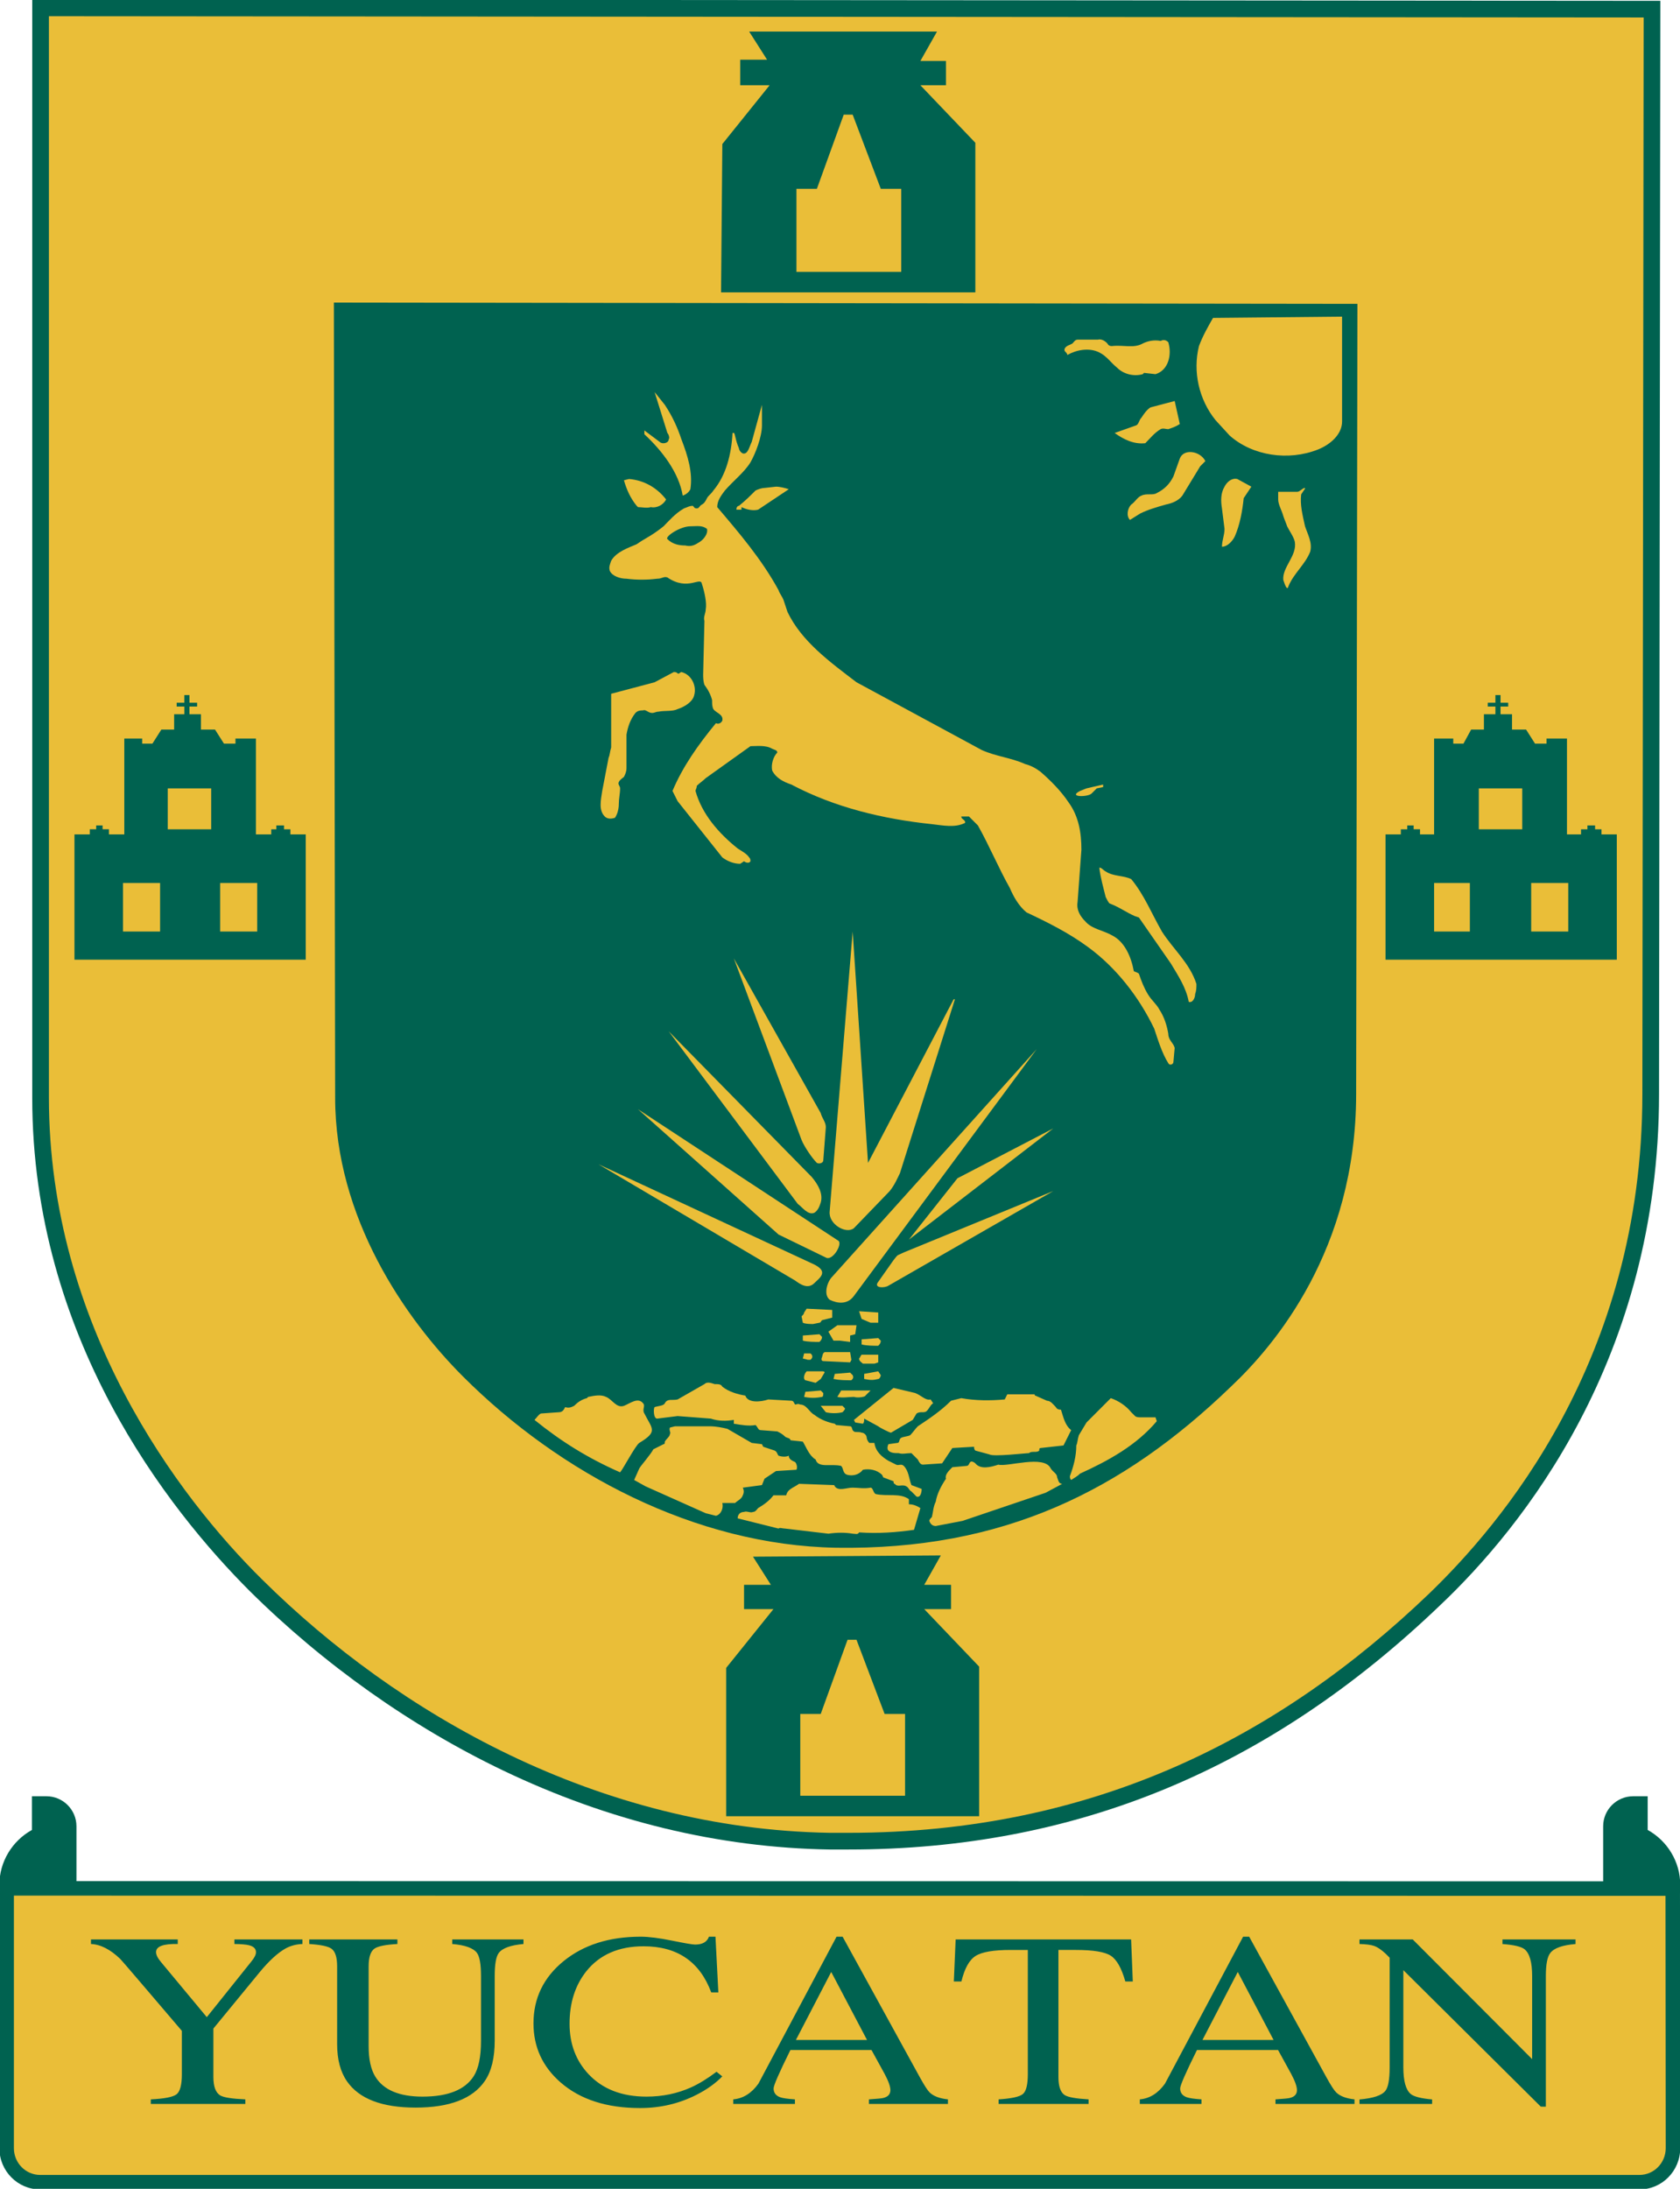
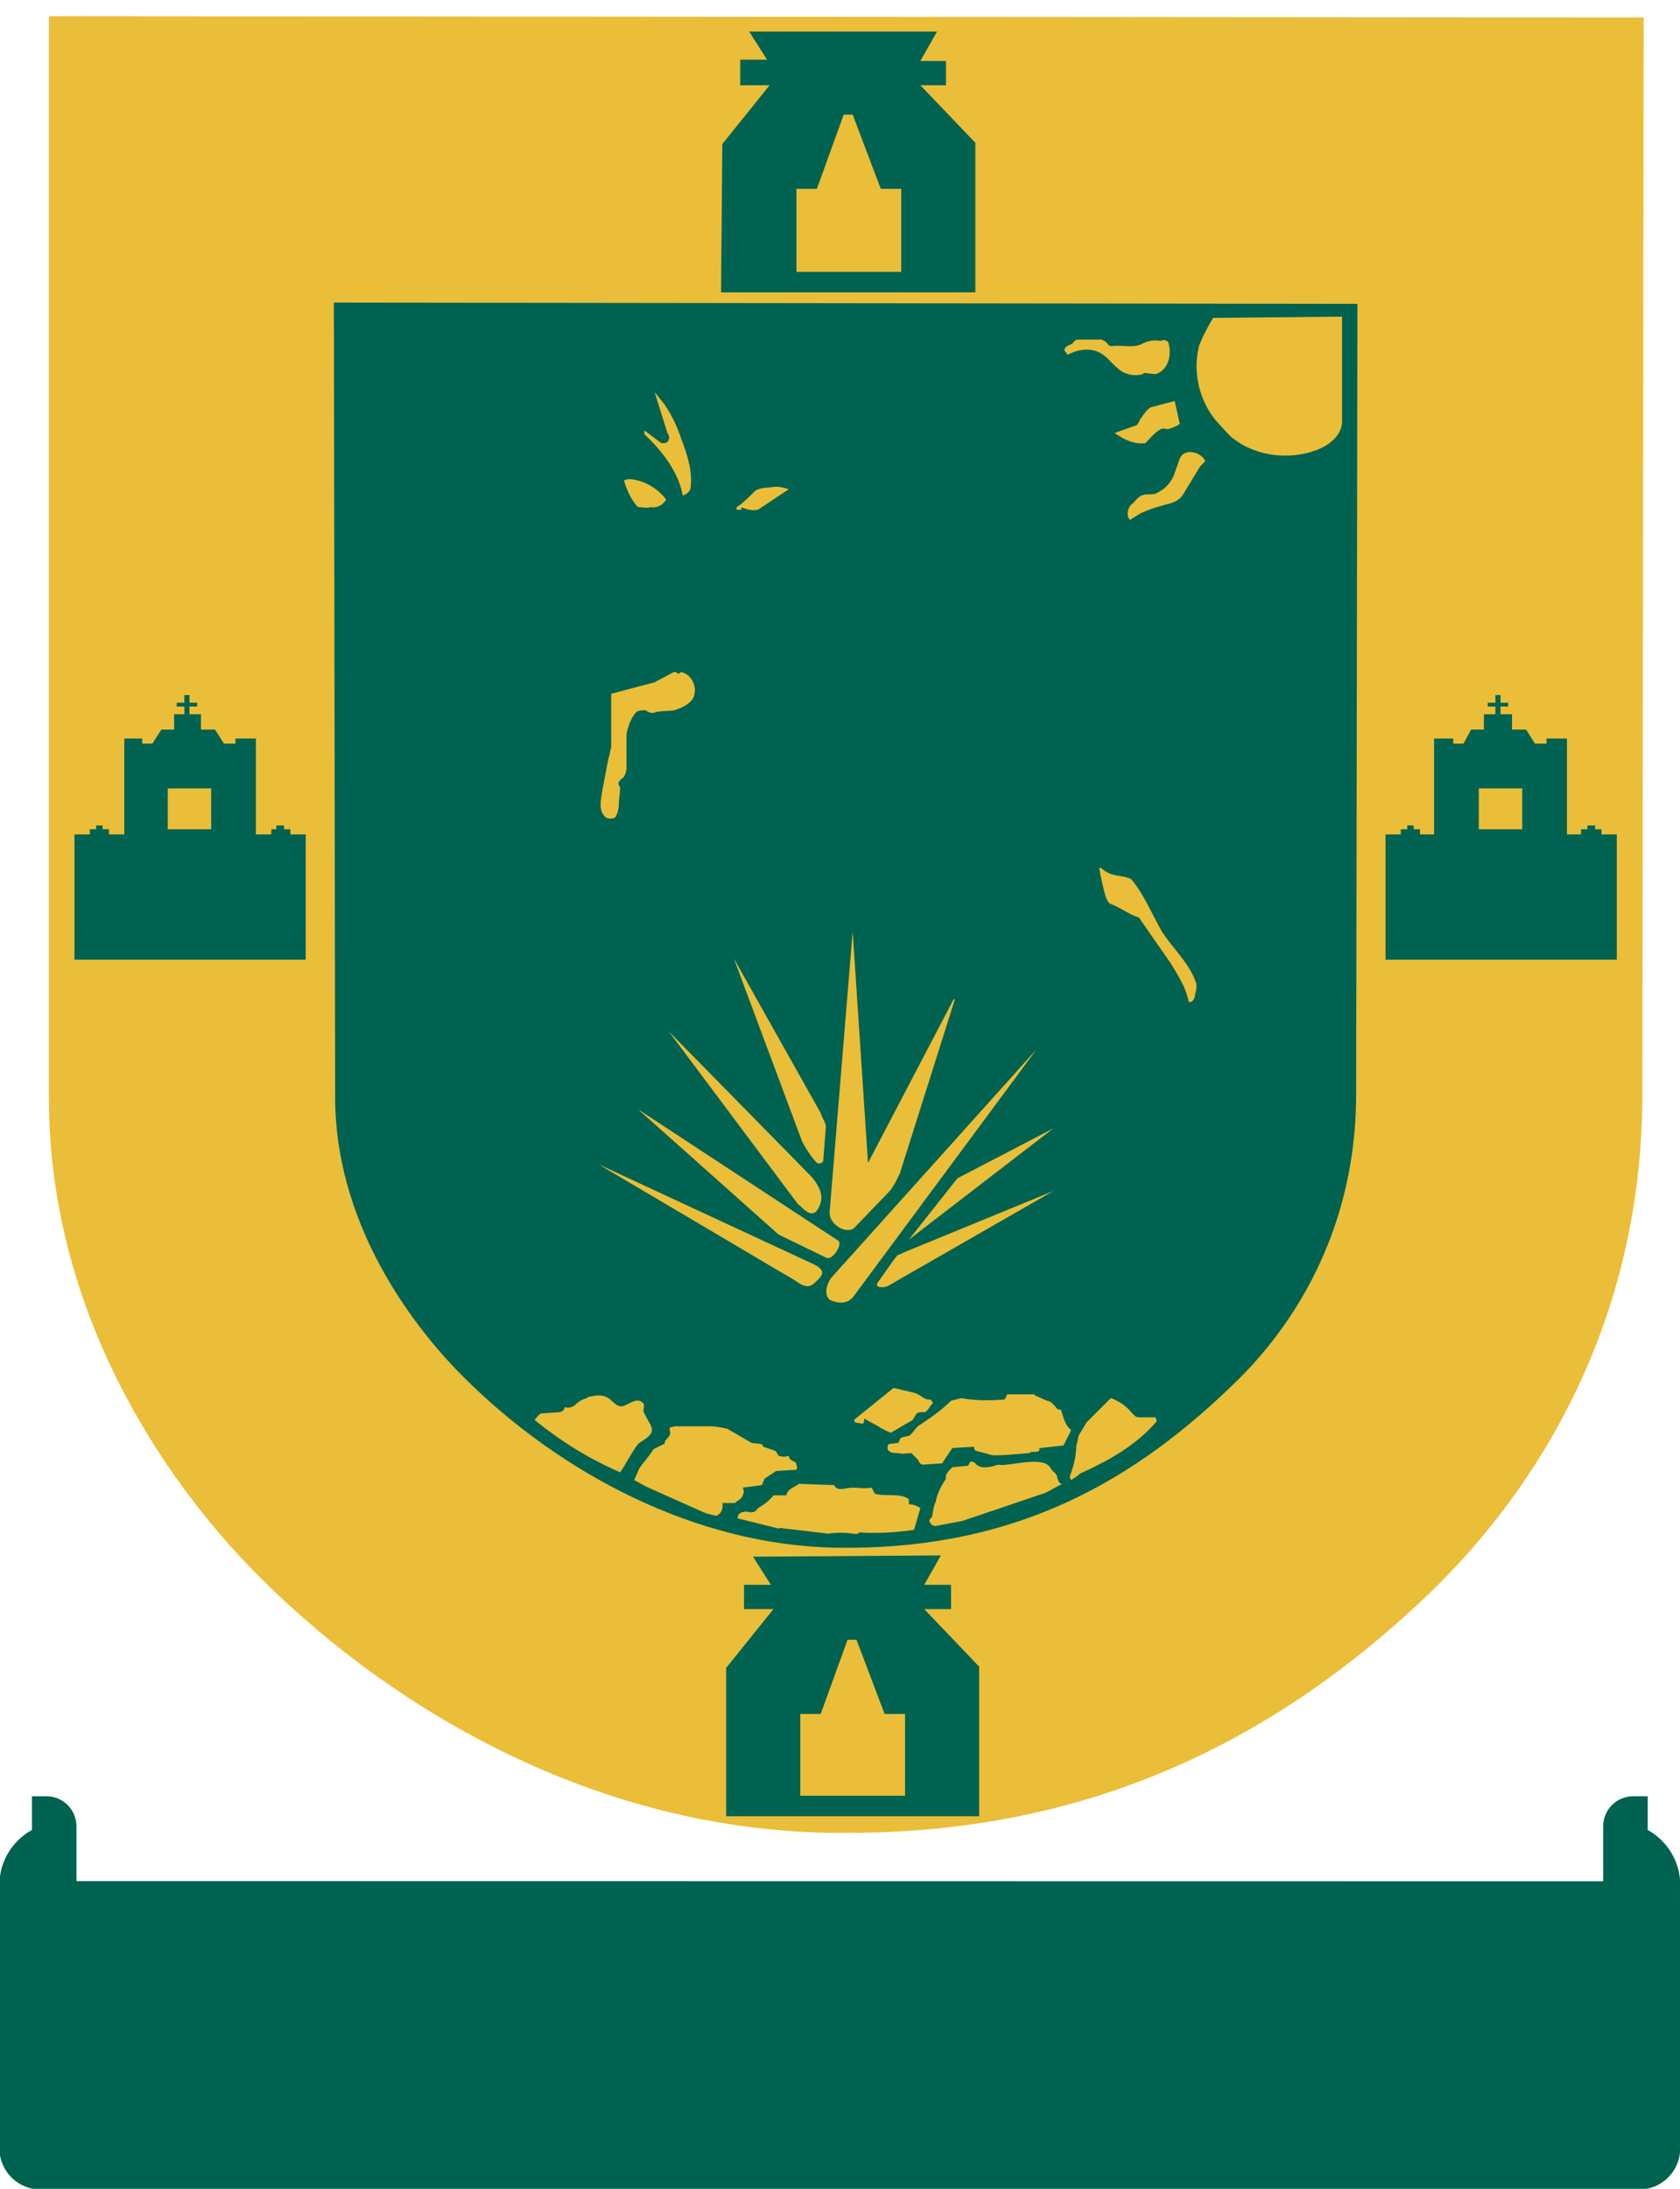
<svg xmlns="http://www.w3.org/2000/svg" width="350" height="455.805" version="1.0">
  <path d="M-414.593 282.328h-1.772v11.521c-6.78 3.745-11.131 10.931-11.131 18.685v90.15c0 7.766 6.247 14.084 13.926 14.084h547.142c7.678 0 13.925-6.318 13.925-14.084l-.077-86.963.077-3.187c0-7.755-4.352-14.941-11.132-18.687v-11.519h-4.961c-5.66 0-10.266 4.604-10.266 10.265v18.823c-3.508 0-518.766-.071-522.274-.071v-18.752c0-5.66-4.606-10.266-10.268-10.266h-3.189z" style="fill:#006250;fill-opacity:1;fill-rule:nonzero;stroke:none" transform="matrix(.609 0 0 .609 260.219 202.117)" />
-   <path d="m142.458 316.382-564.993-.078v86.381c0 5.018 4.034 9.125 8.965 9.125h547.142c4.929 0 8.965-4.106 8.965-9.125l-.078-86.302z" style="fill:#eabe38;fill-opacity:1;fill-rule:nonzero;stroke:none" transform="matrix(.609 0 0 .609 260.219 202.117)" />
  <path d="M-366.48 331.288v1.562c-4.954-.11-7.429.815-7.429 2.773 0 .938.586 2.097 1.763 3.477l15.603 18.762 15.261-19.055c1.04-1.267 1.56-2.314 1.56-3.145 0-1.211-.811-2.012-2.427-2.4-.999-.247-2.651-.383-4.956-.413v-1.562h23.281v1.562c-2.156.083-4.084.596-5.789 1.538-2.676 1.494-5.649 4.224-8.916 8.184l-15.764 19.192v16.541c0 3.291.793 5.405 2.385 6.345 1.208.691 4.06 1.133 8.552 1.326v1.562h-32.344v-1.562c4.675-.22 7.615-.801 8.818-1.741 1.204-.94 1.807-3.247 1.807-6.924v-14.758l-13.921-16.311c-4.36-5.1-6.729-7.844-7.107-8.235-3.425-3.298-6.78-5.017-10.066-5.156v-1.562h29.688zM-291.338 331.288v1.562c-4.05.222-6.667.75-7.854 1.582-1.328.942-1.99 2.969-1.99 6.077v27.258c0 4.495.762 7.976 2.285 10.444 2.803 4.551 8.188 6.826 16.155 6.826 8.691 0 14.526-2.329 17.505-6.992 1.66-2.607 2.493-6.628 2.493-12.068v-22.183c0-3.994-.461-6.628-1.384-7.908-1.265-1.663-4.084-2.676-8.459-3.037v-1.562h24.375v1.562c-4.409.388-7.229 1.414-8.459 3.076-.923 1.221-1.384 3.838-1.384 7.854v22.151c0 5.874-1.125 10.459-3.376 13.755-4.155 6.069-12.048 9.102-23.682 9.102-11.494 0-19.319-2.991-23.472-8.977-2.251-3.24-3.376-7.478-3.376-12.717V340.497c0-3.074-.637-5.083-1.907-6.025-1.133-.83-3.674-1.372-7.625-1.621v-1.562h30.156zM-208.109 330.35c2.732 0 6.304.449 10.713 1.348 4.409.898 7.046 1.345 7.913 1.345 2.49 0 4.062-.896 4.719-2.693h2.231l.986 19.062-2.439-.017c-3.909-10.508-11.621-15.764-23.14-15.764-8.477 0-14.995 2.837-19.561 8.506-3.84 4.814-5.759 10.801-5.759 17.964 0 6.917 2.178 12.683 6.538 17.302 4.807 5.09 11.396 7.634 19.766 7.634 5.464 0 10.532-1.045 15.203-3.135 2.698-1.211 5.62-2.998 8.767-5.364l1.973 1.577c-2.354 2.407-5.276 4.495-8.767 6.265-5.95 3.042-12.4 4.563-19.351 4.563-11.416 0-20.476-2.915-27.185-8.75-6.191-5.391-9.287-12.122-9.287-20.195 0-8.596 3.423-15.686 10.271-21.272 6.848-5.583 15.652-8.376 26.409-8.376zM-130.688 365.663l-12.249-23.257-12.083 23.257h24.332zm-45.757 21.875v-1.562c3.389-.303 6.257-2.1 8.611-5.388.068-.11 1.592-2.969 4.565-8.579l22.153-41.658h2.076l26.457 48.14c1.526 2.759 2.637 4.468 3.33 5.127 1.318 1.27 3.398 2.056 6.245 2.358v1.562h-27.031v-1.562c2.861-.193 4.463-.344 4.807-.457 1.689-.386 2.534-1.282 2.534-2.693 0-1.243-.649-3.081-1.946-5.513l-4.512-8.213h-27.747c-3.831 7.732-5.745 12.109-5.745 13.135 0 1.44.728 2.439 2.188 2.993.869.332 2.571.581 5.107.747v1.562h-21.094zM-100.367 331.288h60.024l.571 14.375h-2.554c-1.287-4.563-2.947-7.5-4.978-8.813-2.034-1.311-6.021-1.968-11.963-1.968h-5.942v43.428c0 3.232.725 5.305 2.175 6.216 1.14.718 3.853 1.201 8.137 1.45v1.562h-30.781v-1.562c4.434-.276 7.207-.891 8.325-1.843 1.116-.952 1.675-3.225 1.675-6.816v-42.434h-5.913c-5.811 0-9.795.684-11.956 2.051-2.163 1.367-3.779 4.277-4.851 8.73h-2.593l.623-14.375zM8.393 365.663l-12.249-23.257-12.083 23.257H8.393zm-45.757 21.875v-1.562c3.389-.303 6.257-2.1 8.611-5.388.068-.11 1.592-2.969 4.565-8.579L-2.034 330.35H.041l26.458 48.14c1.526 2.759 2.637 4.468 3.33 5.127 1.318 1.27 3.398 2.056 6.245 2.358v1.562H9.043v-1.562c2.861-.193 4.463-.344 4.807-.457 1.689-.386 2.534-1.282 2.534-2.693 0-1.243-.649-3.081-1.946-5.513l-4.512-8.213h-27.747c-3.831 7.732-5.745 12.109-5.745 13.135 0 1.44.728 2.439 2.188 2.993.869.332 2.571.581 5.107.747v1.562h-21.094zM37.78 386.002c4.663-.388 7.617-1.372 8.862-2.949.967-1.218 1.45-3.892 1.45-8.018v-37.502l-1.387-1.389c-1.462-1.343-2.742-2.214-3.838-2.612-1.096-.398-2.793-.625-5.088-.679v-1.565H55.991l40.852 40.935v-28.438c0-4.678-.864-7.722-2.59-9.136-1.143-.913-3.665-1.506-7.566-1.785v-1.577h25v1.575c-4.48.361-7.361 1.384-8.645 3.069-1.008 1.274-1.511 3.887-1.511 7.839v44.705l-1.736-.017-47.014-46.672v33.22c0 4.663.837 7.703 2.512 9.119 1.094.916 3.538 1.541 7.332 1.873v1.541H37.78v-1.536z" style="fill:#006250;fill-opacity:1;fill-rule:nonzero;stroke:none" transform="matrix(.609 0 0 .609 260.219 202.117)" />
-   <path d="M-416.26-330.271V43.476c0 82.029 46.609 140.89 74.391 168.676 25.388 25.153 55.333 46.357 86.605 61.327 36.213 17.334 73.817 26.439 111.768 27.059h6.587c77.444 0 143.619-27.329 202.308-83.551 27.95-26.445 74.855-84.335 74.855-174.822l.441-373.768-556.954-.442v1.773z" style="fill:#006250;fill-opacity:1;fill-rule:evenodd;stroke:none" transform="matrix(.609 0 0 .609 260.219 202.117)" />
  <path d="M-410.557 43.476v-369.813l545.546.435-.439 368.067c0 91.36-48.955 147.757-73.003 170.923-51.143 48.955-114.524 81.743-198.455 81.743h-6.558c-79.123-1.311-147.751-40.649-194.086-86.553-28.851-28.412-73.005-86.991-73.005-164.803z" style="fill:#eabe38;fill-opacity:1;fill-rule:evenodd;stroke:none" transform="matrix(.609 0 0 .609 260.219 202.117)" />
  <path d="M-312.637 43.476c0 41.094 24.042 75.63 43.712 95.297 33.223 33.22 79.558 57.701 127.643 58.573 56.832.878 97.921-19.235 135.071-55.074C8.66 128.285 36.634 95.497 36.634 42.165l.439-270.148-350.148-.436.438 271.896z" style="fill:#006250;fill-opacity:1;fill-rule:evenodd;stroke:none" transform="matrix(.609 0 0 .609 260.219 202.117)" />
-   <path d="M-170.569-173.778c-2.188 3.499-5.682 6.122-8.742 9.617-1.313 1.748-2.623 3.497-2.623 5.683 7.432 8.742 15.3 17.924 20.983 28.414.436 1.311 1.31 2.185 1.749 3.495l1.31 3.937c4.808 10.052 14.425 17.046 23.604 24.042l42.841 23.167c4.805 2.186 10.056 2.624 14.861 4.809 1.755.436 3.496 1.31 5.247 2.623 3.499 3.06 6.995 6.558 9.614 10.488 3.499 4.809 4.373 10.495 4.373 16.175l-1.311 17.924c-.435 2.62.872 4.808 2.627 6.556 2.183 2.621 6.118 3.059 9.177 4.809 4.37 2.188 6.558 7.429 7.434 12.243.867.432 1.306.432 1.743.872.879 2.621 1.75 4.81 3.059 6.99 1.316 2.188 3.059 3.499 3.938 5.247 1.748 2.627 2.622 5.686 3.059 8.306 0 2.188 1.75 3.06 2.183 4.81l-.432 4.808c0 .878-1.311 1.311-1.75.439-2.183-3.499-3.499-7.869-4.81-11.805-5.247-10.927-13.113-20.983-22.73-27.979-6.56-4.803-13.547-8.301-20.981-11.798-2.622-2.189-4.373-5.249-5.681-8.308-3.938-6.99-6.997-14.425-10.935-21.418l-3.059-3.062H-98.442c0 .876.876.876 1.311 1.748v.439c-3.491 1.749-7.429.874-11.367.436-16.614-1.747-33.22-5.683-48.084-13.551-2.62-.874-5.244-2.185-6.558-4.808-.435-2.184.439-4.808 1.749-6.119 0-.875-.874-.875-1.749-1.31-2.184-1.313-5.244-.877-7.429-.877l-15.299 10.93c-.875.875-2.185 1.747-3.06 2.624 0 .872-.439 1.31-.439 1.749 2.185 7.868 7.868 14.426 14.425 19.673 1.313.872 3.059 1.742 3.934 3.059.438.433.438.872.438 1.309-.438.872-1.749.435-2.188 0l-1.31.872c-2.185 0-4.37-.872-6.119-2.181l-15.3-19.237-1.749-3.495c3.498-8.307 8.743-15.739 14.861-23.171.875.439 1.749 0 2.188-.871.436-2.188-2.188-2.627-3.06-3.937-.439-.875-.439-1.749-.439-3.059-.436-1.749-1.31-3.499-2.624-5.248-.436-1.31-.436-2.62-.436-3.495l.436-18.359c-.436-1.31.439-2.623.439-3.937.436-2.182-.439-6.119-1.313-8.739-.436-2.623-4.809 2.62-11.802-2.188-1.31-.436-1.749.438-3.498.438-3.495.436-6.993.436-10.489 0-2.188 0-4.811-.874-5.683-2.624-.438-1.313 0-2.185.436-3.495 1.749-3.062 5.683-4.373 8.743-5.686 3.059-2.184 4.808-2.62 9.182-6.119 1.748-1.749 3.933-4.37 6.993-6.119 1.31-.438 1.749-.874 3.059-.874.439.436.439.874 1.313.874.875 0 .875-.874 1.746-1.313.874-.436 1.313-1.31 1.749-2.184.438-.875 1.312-1.311 2.188-2.623 4.37-5.245 6.119-12.241 6.555-19.67h.439c.436 0 .436 2.185 1.749 5.244 0 .436.436 1.313 1.31 1.749 1.749.436 2.185-2.184 3.059-3.934l3.499-12.676v6.993c0 3.933-2.186 9.616-3.935 12.676zM-195.485 152.321l-6.996.878c-1.31 0-1.31-3.497-.872-3.937 1.31-.432 3.06-.432 3.495-1.304.874-1.755 2.623-.879 4.372-1.316l9.178-5.243c.875-.876 2.188-.438 3.499 0 1.31 0 2.184 0 2.624.873 2.184 1.748 5.244 2.626 7.867 3.059.875 2.627 5.245 2.188 7.868 1.311l7.868.437c.875 0 .875.879 1.313 1.311.436 0 .875-.432 1.749 0 2.184 0 3.06 2.627 4.808 3.499 2.185 1.748 4.808 2.627 6.993 3.059l.436.439 4.808.432c.875 0 .439 1.316 1.313 1.754.433.435 1.749 0 2.621.435.872 0 1.748.872 1.748 1.748 0 .439.439 1.311.879 1.75h1.742c.439 3.057 2.626 4.807 4.814 6.118.872.437 1.743.87 2.622 1.31.876.438 1.748-.439 2.62.438 1.748 1.749 1.748 4.376 2.62 6.556l3.499 1.311c0 1.311-.437 3.06-1.743 2.627l-1.755-1.755c-.872-.432-.872-1.304-1.743-1.743-1.316-.876-3.059.439-3.936-.876-.439 0-.439-.439-.439-.872l-3.499-1.311-.432-.876c-1.748-1.75-4.368-2.183-6.558-1.75-1.309 1.75-3.496 2.189-5.246 1.75-1.746-.439-1.31-2.183-2.185-3.06-3.498-.878-7.867.878-8.742-2.183-2.184-1.316-3.06-3.936-4.372-6.123l-3.935-.433c-.436 0-.436-.438-.436-.438-.438-.439-1.31-.439-1.748-.879-.875-.872-1.749-1.309-2.625-1.743l-5.683-.438c-.874 0-.874-.878-1.746-1.748-2.188.432-4.808 0-7.432-.439v-1.311c-2.624.439-5.247.439-7.869-.438l-11.365-.878z" style="fill:#eabe38;fill-opacity:1;fill-rule:evenodd;stroke:none" transform="matrix(.609 0 0 .609 260.219 202.117)" />
  <path d="M-164.885-311.476h-9.182v8.745h10.056l-16.174 20.106-.439 50.711h86.99v-51.147l-18.799-19.67h8.75v-8.306h-8.75l5.686-10.056h-64.26l6.122 9.617zM-163.575 210.029h-9.182v8.307h10.056l-16.174 20.105v50.712h86.552v-51.145l-18.794-19.672h9.177v-8.307h-9.177l5.681-10.056-64.257.439 6.119 9.617zM81.658-90.285h2.62v2.624h-3.931v5.247h-4.37l-2.627 4.808h-3.491v-1.748h-6.555v32.784h-4.817v-1.75H56.304v-1.31h-2.188v1.31h-2.188v1.75h-5.242V-3.73h79.116v-42.84h-5.239v-1.75h-2.188v-1.31h-2.627v1.31h-2.183v1.75h-4.81v-32.784h-6.99v1.748h-3.936l-3.059-4.808h-4.81v-5.247h-3.936v-2.624h2.627v-1.31h-2.627v-2.623h-1.75v2.623h-2.62v1.31zM-366.842-90.285h2.623v2.624h-3.499v5.247h-4.372l-3.06 4.808h-3.499v-1.748h-6.119v32.784h-5.244v-1.75h-2.185v-1.31h-2.188v1.31h-2.185v1.75h-5.245V-3.73h79.12v-42.84h-5.245v-1.75h-2.188v-1.31h-2.621v1.31h-1.749v1.75h-5.248v-32.784h-6.993v1.748h-3.934l-3.06-4.808h-4.808v-5.247h-3.934v-2.624h2.621v-1.31h-2.621v-2.623h-1.749v2.623h-2.623v1.31z" style="fill:#006250;fill-opacity:1;fill-rule:evenodd;stroke:none" transform="matrix(.609 0 0 .609 260.219 202.117)" />
  <path d="m-155.269 105.992-67.321-39.784 73.44 34.098c5.683 2.627 2.185 4.81.439 6.558-2.188 2.188-4.808.432-6.558-.872zM-142.593 104.676l69.942-77.807-62.509 84.365c-2.188 3.059-5.684 2.621-8.307 1.316-2.185-1.755-.874-6.125.874-7.874zM-209.036 47.413l68.629 45.026c1.313 1.311-2.186 6.996-4.37 5.68l-16.175-7.861-48.084-42.844zM-75.271 165.003c-1.316 0-12.246 1.311-13.555.433l-4.81-1.305c-.432-.439-.432-.876-.432-1.316l-7.434.439-3.499 5.24-6.558.439c-.876 0-1.311-.873-1.75-1.744l-2.188-2.188c-1.743 0-3.059.433-4.363 0-1.316 0-2.627 0-3.499-.872-.437-.439-.437-1.316 0-2.192l3.059-.432c.872 0 .439-1.311 1.311-1.75.872-.439 2.188-.439 3.059-.876.872-.872 1.748-2.183 2.62-3.06 3.938-2.621 7.871-5.242 11.367-8.74l3.499-.876c4.807.876 10.056.876 14.863.439l.872-1.744h9.18c.437 0 0 .433.437.433l3.938 1.748c1.311 0 2.18 1.311 3.059 2.183.439.876 1.311.876 1.748.876.872 2.622 1.311 5.249 3.494 6.997l-2.622 5.24-7.866.879c-.432 0-.432.437-.432.876-.879.872-2.627 0-3.499.872zM-153.958 175.492l11.802.437c.439 0 .439.439.439.439 1.31 1.743 3.934.439 6.119.439 1.748 0 3.931.432 6.123 0 .872 0 .872 1.743 1.744 2.183 3.938.876 8.306-.439 11.365 1.748v1.749c1.311 0 2.627.438 3.933 1.311l-2.183 7.429c-6.118.876-12.236 1.316-18.795.876-.439.876-1.316.439-2.188.439-2.621-.439-5.245-.439-8.304 0l-14.863-1.75c-.875 0-1.749-.437-2.186 0l-13.99-3.496c0-1.311.875-2.189 2.185-2.189.874-.438 2.188.438 3.063 0 .874 0 1.31-.872 1.746-1.31 2.188-1.311 3.937-2.621 5.247-4.371h4.373c.436-2.188 2.621-2.62 4.37-3.936zM-121.613 98.996c1.755-2.188.879-1.316 3.499-2.62l51.143-20.99-56.384 32.349c-1.316.879-5.247.879-3.496-1.311l5.239-7.428zM-184.558 155.82c2.185 0 4.373.438 6.122.878l8.303 4.81 3.499.432.435.876 3.935 1.316c.874.432.874 1.305 1.313 1.743 1.31.439 2.624.439 3.495 0 0 1.316 1.313 1.75 2.188 2.188.436.433.875 1.749.436 2.621l-6.993.439-3.934 2.627-.874 2.18-6.558.879c.436.872.436 1.743 0 2.62-.436 1.311-1.749 1.75-2.623 2.621h-4.37c.436 1.75-.439 3.938-2.188 4.376l-3.495-.878-20.547-9.178-3.934-2.188 1.749-3.931c.439-.878 3.934-4.814 4.808-6.559l3.499-1.753c.436 0 .436-.432.436-.872.438-.872 1.748-1.75 1.748-2.622.436-.437-.436-1.31 0-2.188l1.749-.438h11.802zM-198.545 20.745l48.959 49.838c2.185 2.622 3.934 5.682 3.06 8.741-.439 1.309-.875 2.62-2.185 3.496-2.188.879-3.936-1.748-5.683-3.059l-44.151-59.016zM-6.643-182.959l-4.81-5.244c-5.679-6.993-7.866-16.61-5.679-25.353 1.304-3.498 3.059-6.558 4.802-9.62l44.153-.436v35.845c0 4.373-3.931 7.87-8.308 9.617-10.054 3.937-22.292 2.188-30.159-4.808zM-66.972 53.97l-49.395 38.029 16.614-20.983 32.781-17.046zM-85.766 168.935c3.059.876 15.737-3.499 17.925 1.316.869 1.311 2.188 1.743 2.188 3.059.437.872.437 2.183 1.743 2.183l-5.681 3.059-28.411 9.615-9.18 1.755c-.876 0-1.753-.437-2.188-1.755 0-.437.435-.869.872-1.309.439-1.749.439-3.492 1.316-5.248.435-2.62 1.746-5.242 3.499-7.861-.437-1.316.867-2.627 2.183-3.938l4.807-.438c.872 0 .872-.878 1.311-1.311.439-.437 1.316 0 1.748.433 1.75 2.188 5.249 1.316 7.869.439zM-143.467 82.383l7.869-95.731 5.247 79.116 29.29-55.945h.439l-18.804 59.443c-.872 1.749-1.748 3.938-3.496 6.119l-12.238 12.677c-2.624 2.194-8.743-1.305-8.307-5.68zM-208.6 161.507c-1.31.869-5.682 9.176-6.558 10.055-10.928-4.808-20.108-10.494-29.287-17.925.875-.876 1.31-1.748 2.184-2.188l6.119-.432c1.313 0 1.749-.879 2.189-1.755 1.31.439 2.184 0 3.059-.432 1.31-1.311 2.624-2.188 4.37-2.627l.438-.432c2.185-.439 4.37-.873 6.119 0 2.186.872 3.499 3.931 6.122 3.059 2.185-.872 4.808-3.059 6.555-.872.874.872-.436 2.18.438 3.491 2.623 5.248 4.809 6.124-1.749 10.057zM-153.52 254.183h6.993l9.178-25.36h3.06l9.616 25.36h6.997v27.972h-35.844V254.183zM-154.833-267.323h6.993l9.182-25.355h3.06l9.615 25.355h6.997v28.412h-35.847v-28.412zM-61.286-213.994l.872-.436c.439-.439.879-1.31 1.75-1.31h6.997c1.311-.439 3.059.871 3.491 1.746.439.438.879.438 1.316.438 3.938-.438 7.434.875 10.496-.874 1.741-.875 3.928-1.31 6.118-.875.872-.436 1.743-.436 2.62.435 1.311 4.373 0 9.617-4.375 10.931l-3.931-.439-.432.439c-3.062.874-6.558 0-8.745-2.186-2.188-1.748-3.499-3.937-6.125-5.247-3.494-1.749-7.864-.875-10.923.874 0-.435-.437-.874-.876-1.313-.439-.87.439-1.746 1.748-2.184zM-37.683-18.155l-1.309-.439c-3.059-1.309-5.247-3.06-8.745-4.37-.439-.438-.872-1.316-1.304-2.188-.879-3.497-1.755-6.556-2.195-10.049.879 0 1.316.872 2.195 1.304 2.62 1.757 6.118 1.317 8.738 2.626 4.37 5.249 6.995 11.805 10.493 17.924 3.933 6.119 9.619 10.928 11.802 17.917 0 1.318 0 2.188-.439 3.499 0 1.316-.872 3.06-2.183 2.627-.876-4.808-3.499-8.746-6.118-13.114l-10.935-15.736zM-221.276-61.431l2.185-11.366c.438-.878.438-2.188.874-3.498v-18.359l14.864-3.934 6.555-3.499c.438 0 .875 0 1.313.439.436.435.875-.439 1.311-.439 3.497.874 5.247 4.808 4.372 7.868-.439 2.188-3.06 3.934-5.683 4.808-1.749.875-4.372.439-6.557.875-.875 0-1.31.436-2.186.436-1.312 0-2.188-1.31-3.062-.872-.872 0-1.746 0-2.621.872-1.749 2.188-2.624 4.808-3.06 7.435v11.363c0 1.313-.438 2.186-.874 3.062-.438.436-1.313.872-1.749 1.747-.438.874.436 1.313.436 2.184 0 1.749-.436 3.499-.436 5.247 0 1.75-.438 3.499-1.313 4.809-1.31.438-2.62.438-3.494-.438-2.189-2.185-1.315-5.681-.875-8.74zM-144.777 53.531l-.875 11.366c0 .872-1.313 1.311-2.188.872-1.746-1.741-4.37-5.679-5.244-7.86l-23.168-62.078 29.725 52.893c.436 1.75 1.749 3.059 1.749 4.807zM-58.227 158.88l2.627-4.364 8.303-8.313c2.62.876 5.247 2.627 6.995 4.814.439.432.876.872 1.311 1.304.432.439 1.309.439 2.188.439h4.802l.437 1.316c-6.995 8.3-16.611 13.549-26.228 17.917-.872.878-1.743 1.316-3.059 2.188-.435-.432-.435-.872-.435-1.31 1.311-3.499 2.188-6.997 2.188-10.496.435-.869.435-2.18.872-3.496zM-25.876-168.969l2.188-6.119c1.304-3.498 6.99-2.623 8.738.875l-1.748 1.749-6.118 10.052c-1.311 1.749-3.499 2.624-5.686 3.06-3.062.875-6.121 1.749-8.74 3.063-1.316.872-2.183 1.31-3.499 2.185-1.309-1.313-.876-3.934.439-5.248 1.311-.874 2.183-2.623 3.499-3.06 1.743-.874 3.931 0 5.239-.874 2.627-1.31 4.377-3.06 5.688-5.683zM-121.613 142.704l7.434 1.755c2.183.872 3.499 2.62 5.244 2.183l.876 1.316c-.876.432-1.311 1.743-2.183 2.62-.876.872-2.192 0-3.499.872l-1.316 2.188-7.429 4.371c-.437 0-3.931-1.75-4.368-2.189l-4.815-2.621c0 .878 0 1.317-.435 1.749l-2.625-.432-.433-.879 13.547-10.933zM-45.981-183.83l7.422-2.623c.876-.436.876-1.749 1.755-2.624.872-1.31 1.743-2.621 3.059-3.498l8.301-2.183 1.755 7.868c-1.316.872-2.627 1.31-3.938 1.749-.876 0-1.748-.439-2.62 0-2.19 1.31-3.499 3.06-5.247 4.808-3.933.436-7.429-1.312-10.488-3.497zM-165.76-165.036l3.934-.436c1.31 0 3.06.436 4.37.875l-10.491 6.993c-1.746.436-3.935 0-5.681-.874v.874h-1.749c0-.874.436-1.31.875-1.31 2.184-1.75 3.933-3.499 5.682-5.247.872-.436 2.186-.875 3.06-.875zM-203.353-197.819l3.495 4.373c2.623 3.934 4.372 7.867 5.683 11.802 2.184 5.683 3.933 11.366 3.059 17.048-.436.875-1.311 1.749-2.621 2.184-1.313-7.867-6.996-15.299-13.115-20.982v-1.31l5.245 3.933c.874.875 3.062.438 3.062-.874.436-.436 0-1.749-.438-2.185l-4.37-13.989zM-369.902-48.32V-62.309h14.861v13.989h-14.861zM78.597-48.32V-62.309h14.861v13.989H78.597zM-213.844-167.656l1.746-.439c5.247.439 9.617 3.06 12.679 6.996-.874 1.746-3.062 3.06-5.247 2.621-1.31.438-3.059 0-4.37 0l-.439-.436c-2.184-2.624-3.495-5.684-4.37-8.743z" style="fill:#eabe38;fill-opacity:1;fill-rule:evenodd;stroke:none" transform="matrix(.609 0 0 .609 260.219 202.117)" />
-   <path d="M-198.983-147.551c1.749 1.749 3.934 2.188 6.121 2.188 1.747.436 3.06 0 4.371-.874 1.748-.875 3.497-3.06 3.059-4.809-1.749-1.313-3.495-.875-5.683-.875-3.495 0-8.742 3.499-7.868 4.37z" style="fill:#006250;fill-opacity:1;fill-rule:evenodd;stroke:none" transform="matrix(.609 0 0 .609 260.219 202.117)" />
-   <path d="M-351.979-13.347v-16.613h12.677v16.613h-12.677zM-385.202-13.347v-16.613h12.677v16.613h-12.677zM96.516-13.347v-16.613h12.681v16.613H96.516zM63.304-13.347v-16.613h12.234v16.613H63.304zM-129.475 143.582l-1.755 1.749c0 .439-2.62.872-3.929.439-1.749 0-3.934.432-5.684 0l1.31-2.189h10.058zM18.709-164.16l-.872 1.312c-.439 3.495.439 6.994 1.311 10.928.872 2.624 2.62 5.684 1.748 8.743-1.748 4.371-5.679 7.431-7.434 11.801-.439 1.749-1.311-.872-1.743-2.185-.439-4.373 4.802-8.304 3.931-13.112-.432-1.749-1.748-3.499-2.627-5.248-.432-1.31-.872-2.184-1.304-3.498-.439-1.749-1.755-3.934-1.755-5.681v-2.623h6.558c.876 0 1.755-1.313 2.627-1.313 0 .439-.439.875-.439.875zM-8.393-151.046l-.876-6.993c-.432-2.624-.432-5.247.876-7.432.879-1.749 2.622-3.062 4.37-2.624l4.81 2.624-2.622 3.934c-.439 4.37-1.316 9.178-3.059 13.115-.876 1.749-2.62 3.495-4.375 3.495 0-2.186.876-3.935.876-6.119zM-153.084 118.229l.436-.439c.438-.437.438-.87.438-.87l.874-1.311 8.742.433v2.627l-3.497.872c-.436.439-.436.872-.875.872l-2.185.439c-.874 0-2.623 0-3.497-.439l-.436-2.183zM-145.216 130.467h8.743l.439 2.622-.439.876-9.178-.439c-.438 0-.874-.437-.438-1.309.438-1.75.438-1.311.874-1.75zM-143.903 123.471l3.059-2.183h6.555l-.438 3.059-1.747.439v2.183l-3.495-.433h-2.188l-1.746-3.065zM-49.919-63.62v.875l-2.188.436-1.748 1.749c-1.311 1.31-8.303 1.31-3.938-.872l2.192-.878 5.681-1.31zM-139.094 148.83l.875.872c0 .437-.438.876-.875 1.316-1.749.432-3.937.432-5.682 0l-1.749-2.188h7.432zM-126.853 116.919v3.492h-2.623l-3.064-1.305-.872-2.626 6.558.438zM-151.335 137.024h5.245c.438 0 .874 0 .874.439l-1.31 2.181-1.749 1.316-3.498-.878c-.874-.438-.436-2.183.438-3.059zM-132.539 131.346h5.687v2.62l-1.318.439h-3.932c-.437-.439-1.309-.879-1.309-1.75.438-.437.438-.872.872-1.309zM-136.474 137.464l.875.876c.438.872 0 1.305-.436 1.743-2.186 0-3.935 0-6.122-.438l.439-1.744 5.244-.437zM-146.526 143.582l.874.878c0 .438 0 1.311-.438 1.311-2.185.432-3.934.432-6.119 0l.436-1.75 5.247-.438zM-126.853 125.658l.869.878c0 .872-.432 1.31-.869 1.749-1.751 0-3.939 0-5.687-.439v-1.748l5.687-.439zM-146.965 124.347l.875.879c0 .872-.436 1.31-.875 1.743-1.746 0-3.934 0-5.682-.433v-1.749l5.682-.439zM-126.853 137.024l.869 1.316c0 .433-.432 1.305-.869 1.305-1.751.438-2.623.438-4.815 0v-1.744l4.815-.876zM-150.024 130.906l.438.439c.436.872 0 1.309-.438 1.743-1.749 0-.436 0-2.623-.435l.438-1.748h2.185z" style="fill:#eabe38;fill-opacity:1;fill-rule:evenodd;stroke:none" transform="matrix(.609 0 0 .609 260.219 202.117)" />
</svg>